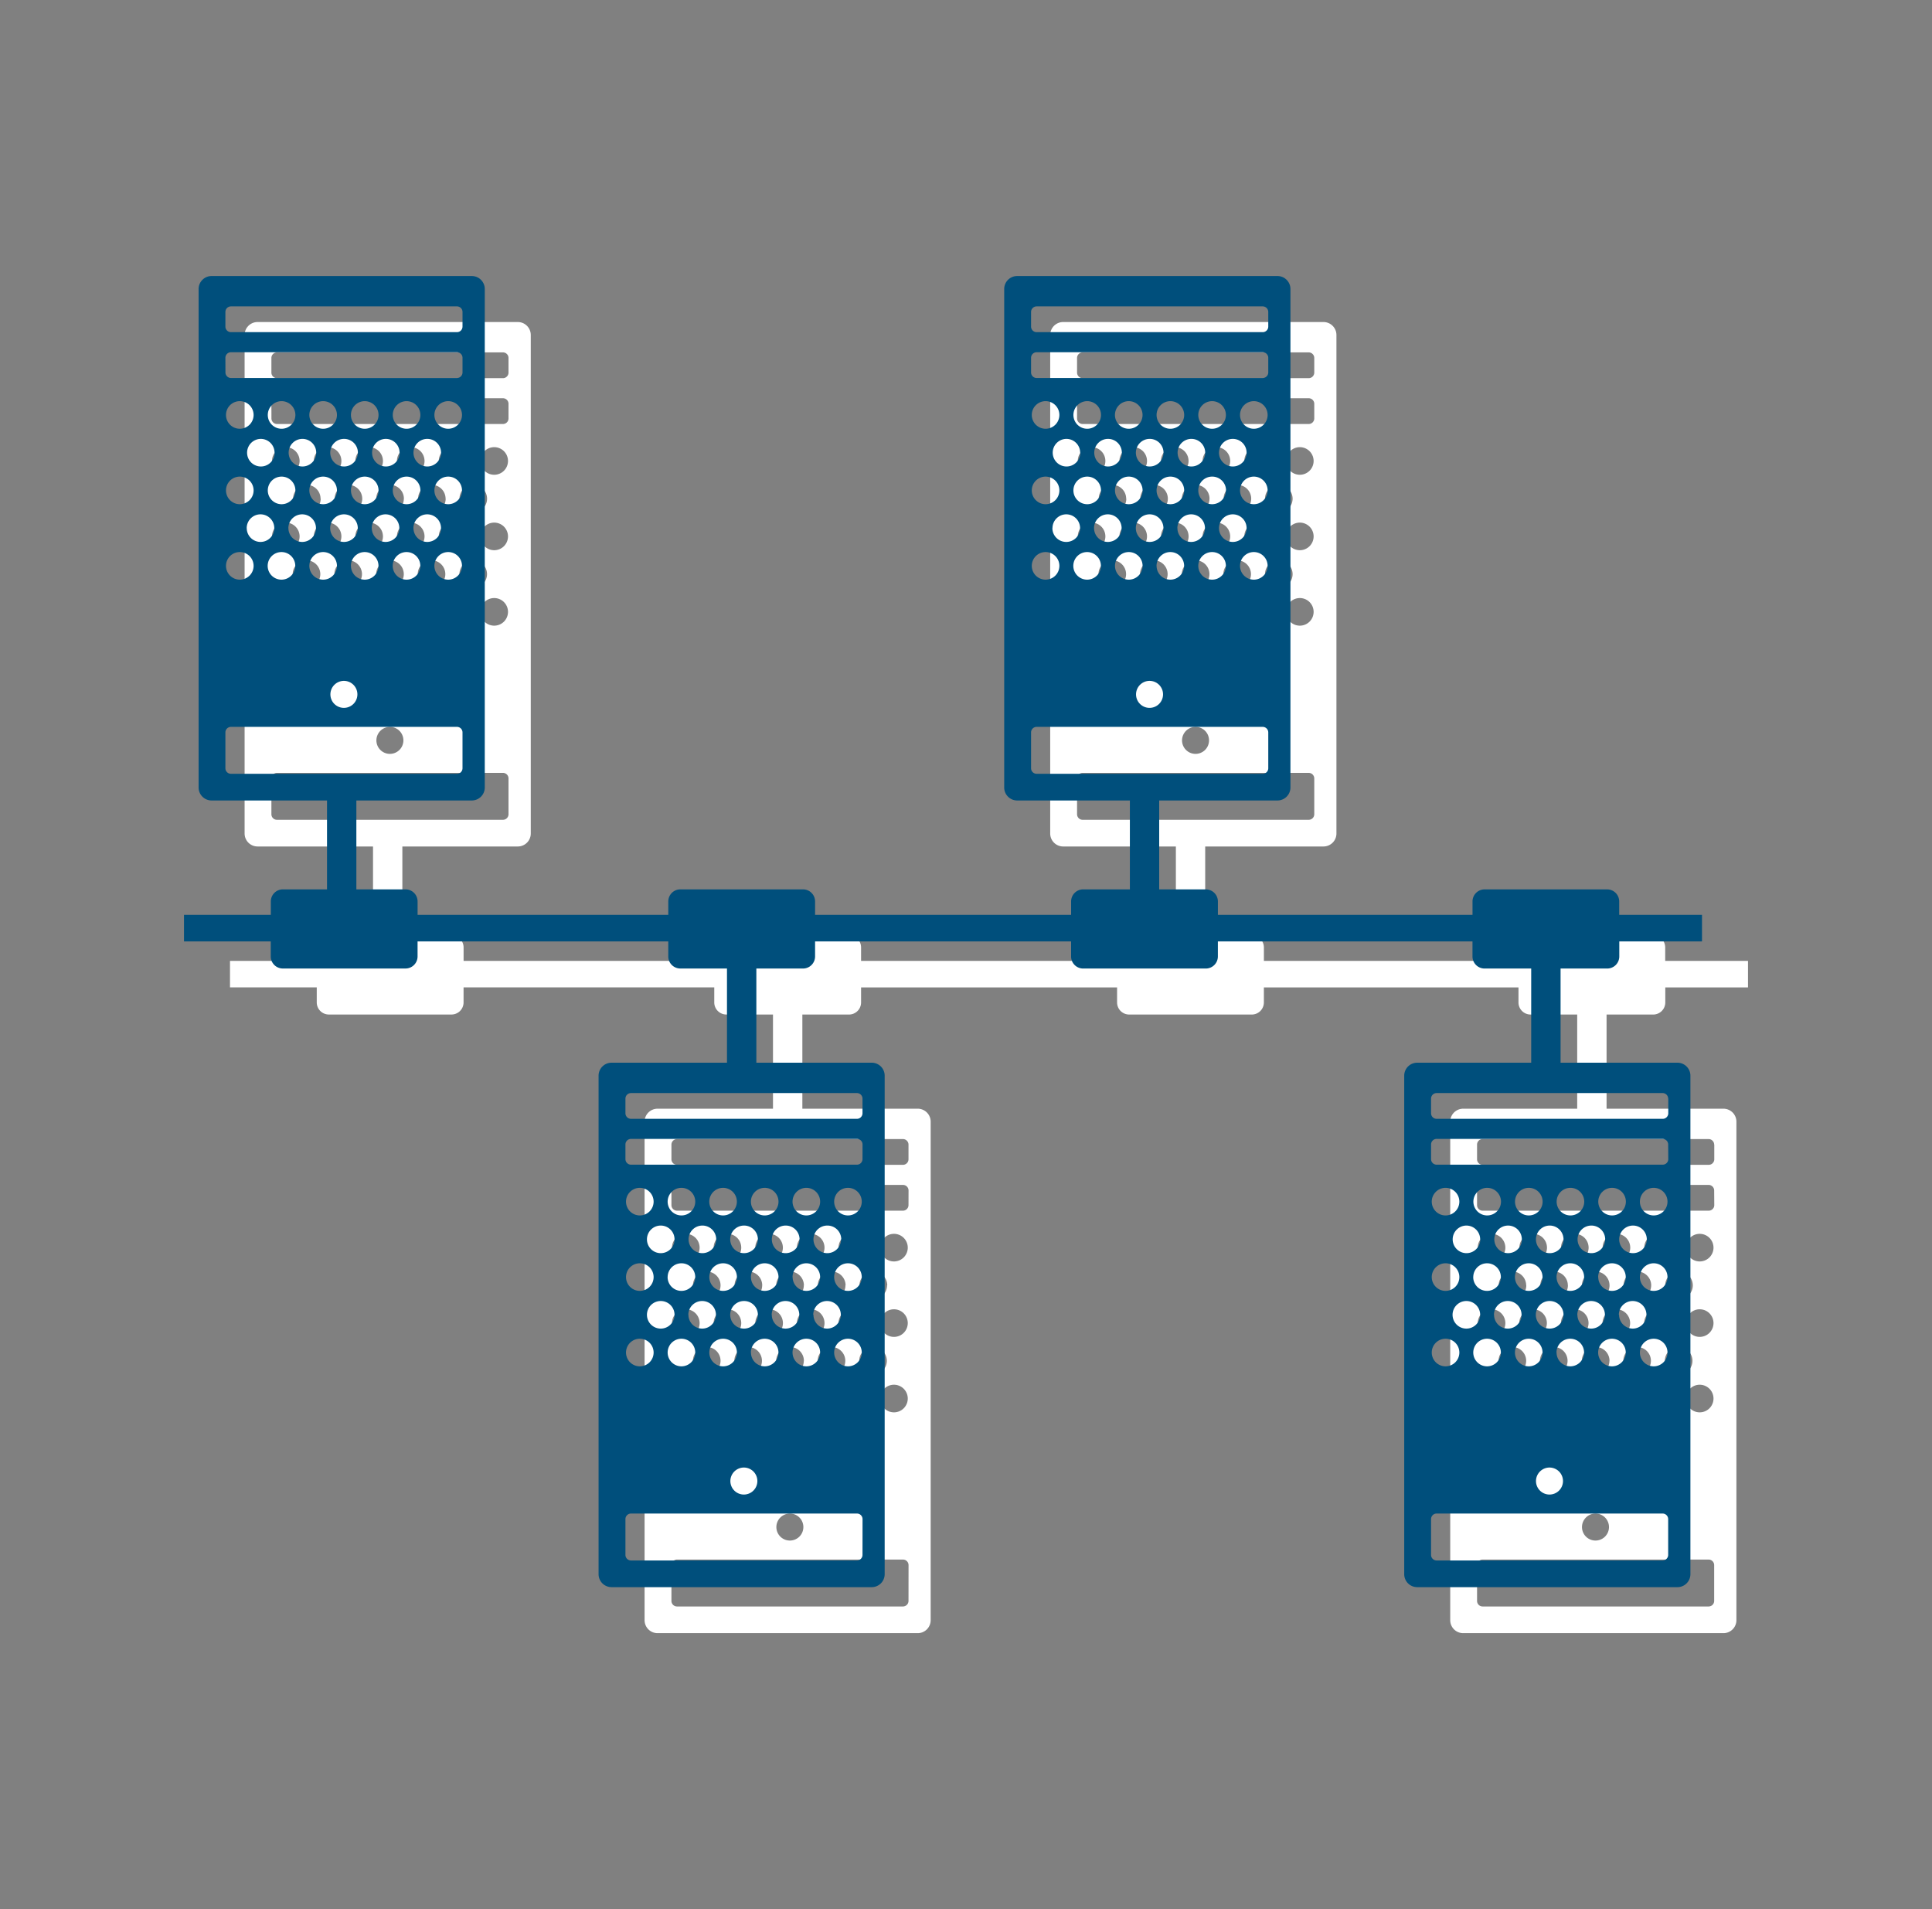
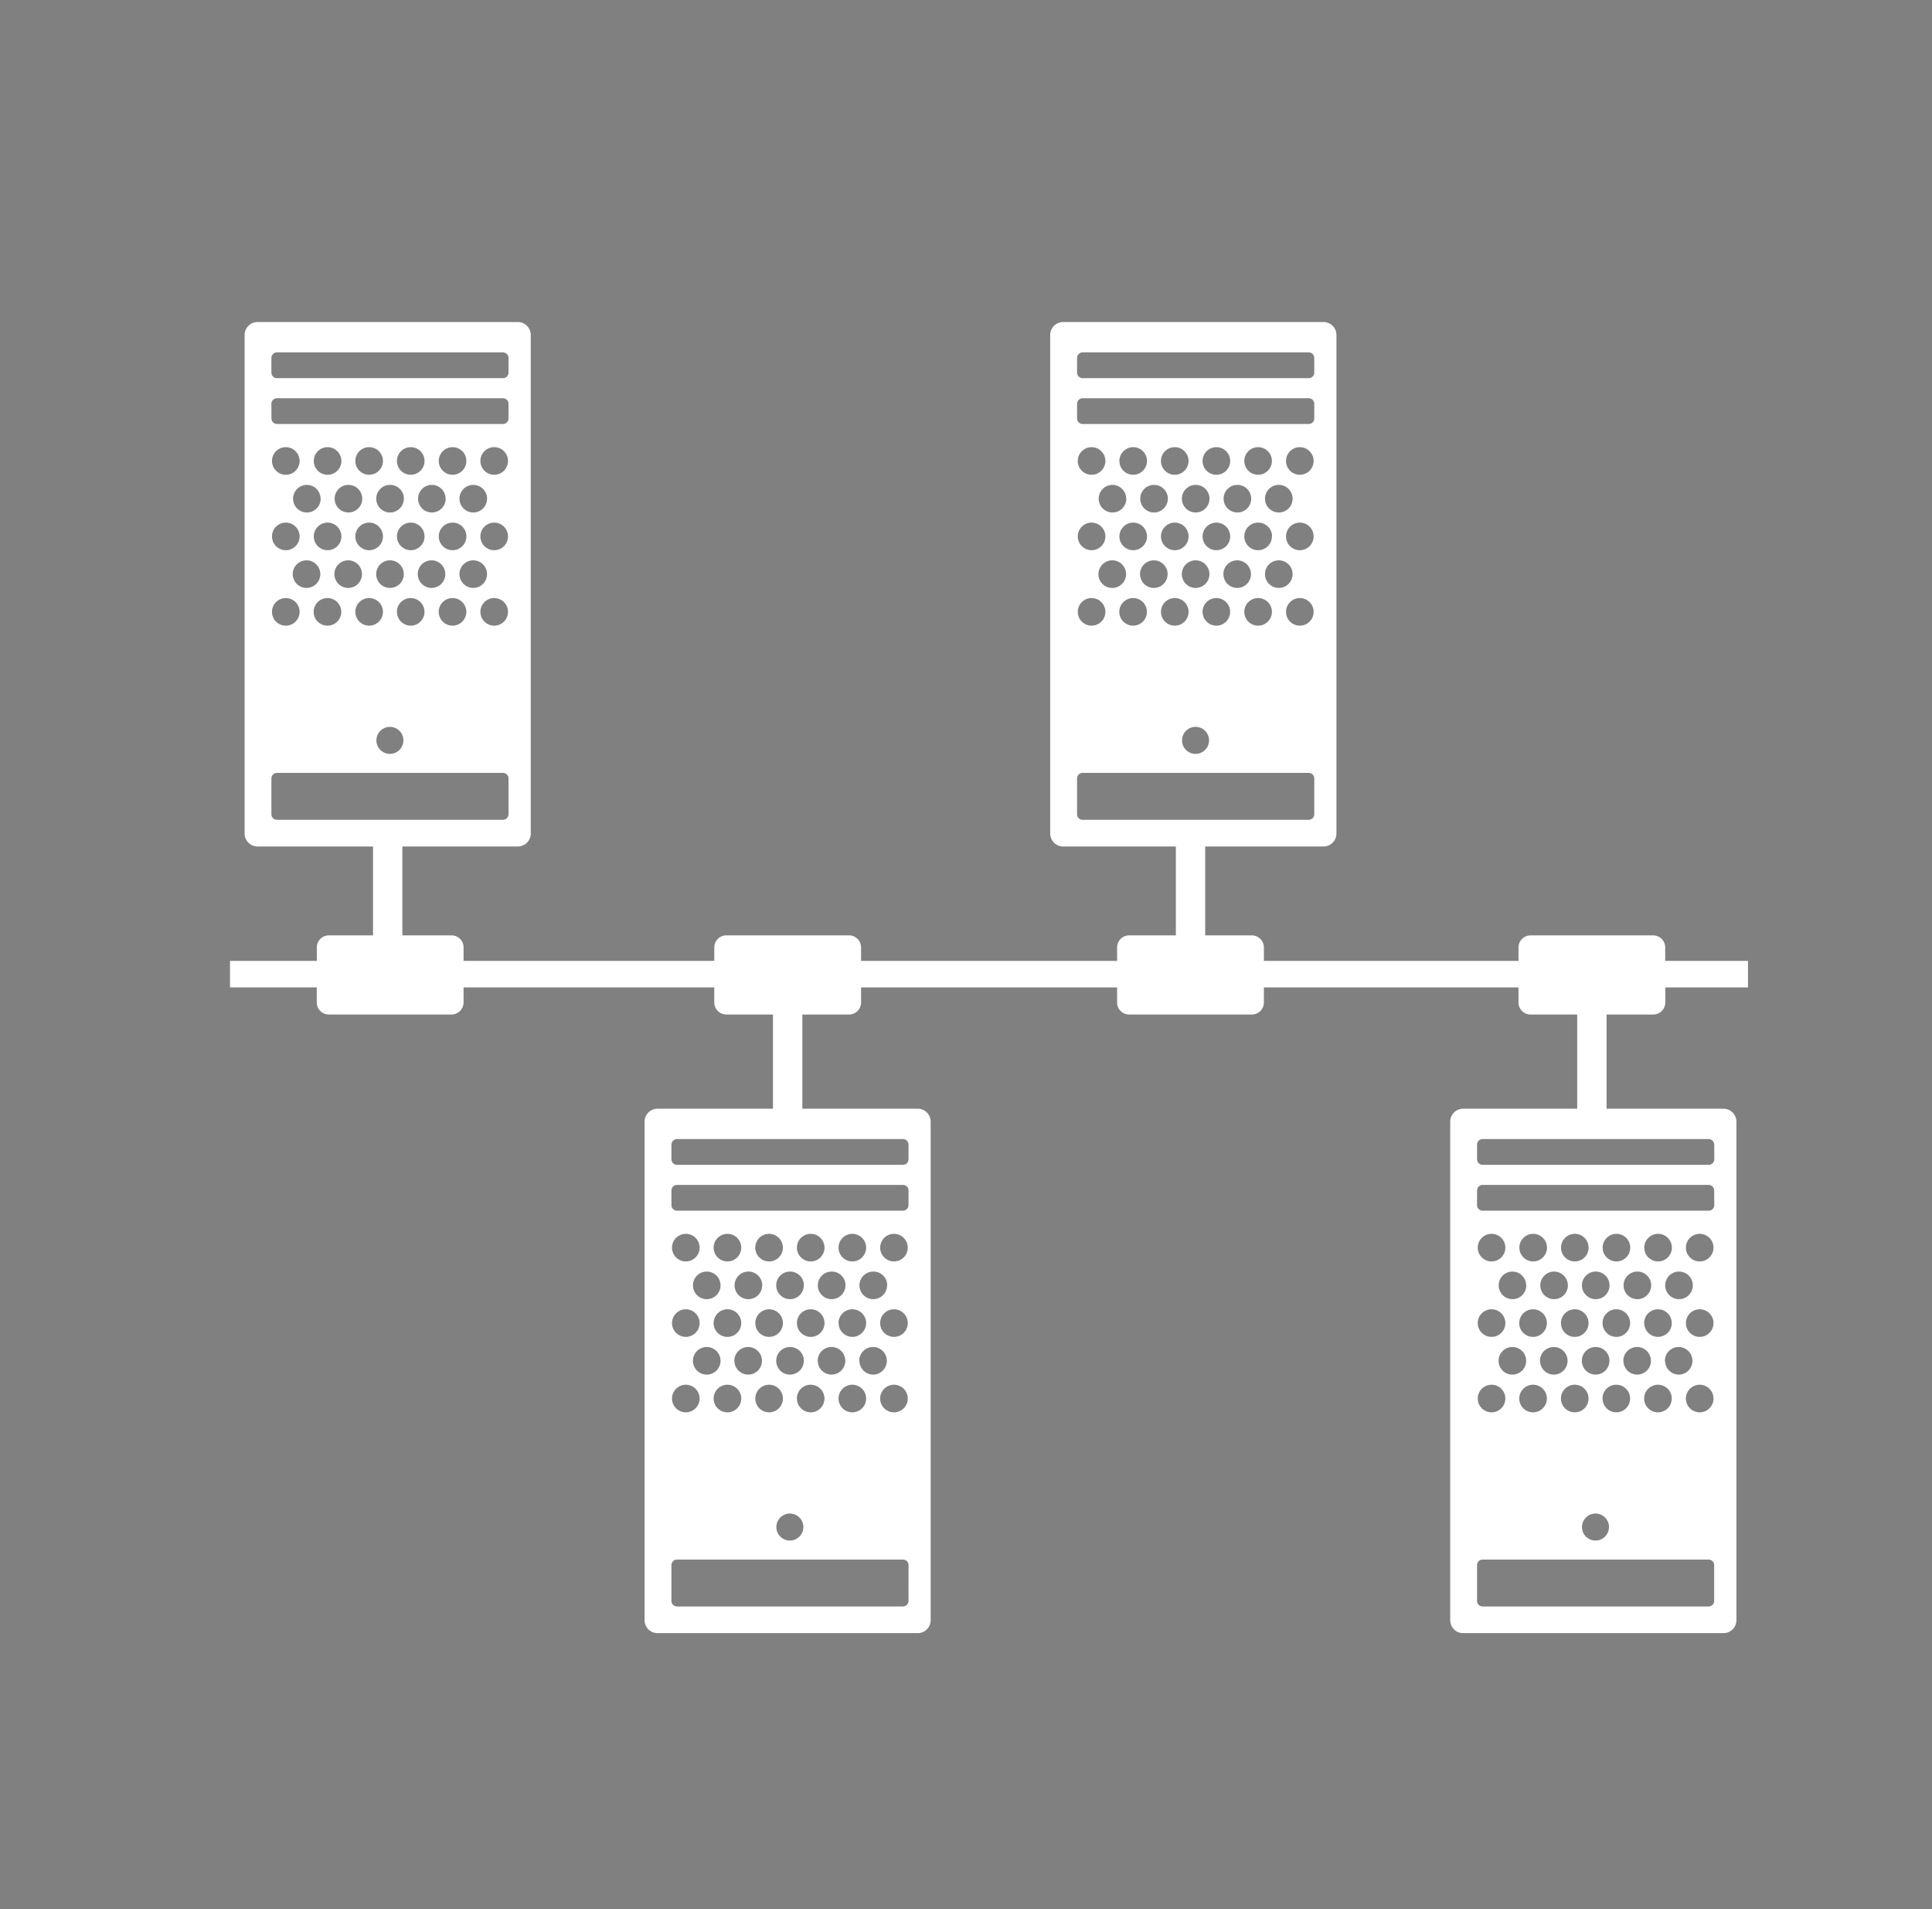
<svg xmlns="http://www.w3.org/2000/svg" width="84" height="83">
  <rect width="100%" height="100%" fill="#808080" stroke="none" />
  <g data-name="グループ 768">
    <g data-name="グループ 743">
      <path data-name="パス 340" d="M71.879 44.106a.525.525 0 00.525-.522v-.657H76v-1.153h-3.6v-.587a.525.525 0 00-.525-.522h-5.328a.525.525 0 00-.525.522v.587h-11.07v-.587a.525.525 0 00-.525-.522H52.4V36.8h5.142a.564.564 0 00.564-.56V14.56a.564.564 0 00-.565-.56H46.225a.564.564 0 00-.564.56v21.68a.564.564 0 00.564.56h4.9v3.864h-2.03a.525.525 0 00-.525.522v.587H37.438v-.587a.525.525 0 00-.525-.522h-5.332a.525.525 0 00-.525.522v.587h-10.9v-.587a.525.525 0 00-.525-.522h-2.137V36.8h5.019a.564.564 0 00.564-.56V14.56a.564.564 0 00-.564-.56H11.2a.564.564 0 00-.565.56v21.68a.564.564 0 00.564.56h5.019v3.864H14.3a.525.525 0 00-.525.522v.587H10v1.153h3.772v.657a.525.525 0 00.525.522h5.333a.525.525 0 00.525-.522v-.657h10.9v.657a.525.525 0 00.525.522h2.028V48.2h-5.019a.564.564 0 00-.564.56v21.68a.564.564 0 00.564.56H39.9a.564.564 0 00.564-.56V48.76a.563.563 0 00-.564-.56h-5.015v-4.094h2.028a.525.525 0 00.525-.522v-.657h11.131v.657a.525.525 0 00.525.522h5.332a.525.525 0 00.525-.522v-.657h11.07v.657a.525.525 0 00.525.522h2.028V48.2h-4.957a.564.564 0 00-.564.56v21.68a.564.564 0 00.564.56h11.315a.564.564 0 00.564-.56V48.76a.564.564 0 00-.564-.56h-5.081v-4.094zM46.829 15.56a.242.242 0 01.242-.24H56.9a.242.242 0 01.242.24v.64a.242.242 0 01-.242.24h-9.829a.242.242 0 01-.242-.24zm0 1.993a.242.242 0 01.242-.24H56.9a.242.242 0 01.242.24v.64a.242.242 0 01-.242.24h-9.829a.242.242 0 01-.242-.24zM55 21.68a.6.6 0 11.6.6.6.6 0 01-.6-.6zm.3 1.64a.6.6 0 11-.6-.6.6.6 0 01.606.6zm-.6-2.68a.6.6 0 11.6-.6.6.6 0 01-.6.6zm-.3 1.04a.6.6 0 11-.6-.6.6.6 0 01.6.6zm-2.416 2.68a.6.6 0 11-.6.6.6.6 0 01.6-.6zm-.906-.44a.6.6 0 11.6-.6.6.6 0 01-.6.6zm1.208-.6a.6.6 0 11.6.6.6.6 0 01-.6-.6zm.6-2.68a.6.6 0 11.6-.6.6.6 0 01-.596.6zm-.3 1.04a.6.6 0 11-.6-.6.6.6 0 01.602.6zm-1.51-1.04a.6.6 0 11.6-.6.6.6 0 01-.598.6zm-.3 1.04a.6.6 0 11-.6-.6.6.6 0 01.6.6zm-.906 1.64a.6.6 0 11-.6-.6.6.6 0 01.6.6zm-.6-2.68a.6.6 0 11.6-.6.6.6 0 01-.604.6zm-.3 1.04a.6.6 0 11-.6-.6.6.6 0 01.594.6zm-1.51-1.04a.6.6 0 11.6-.6.6.6 0 01-.606.6zm0 2.08a.6.6 0 11-.6.6.6.6 0 01.594-.6zm0 3.28a.6.6 0 11-.6.6.6.6 0 01.594-.6zm.3-1.04a.6.6 0 11.6.6.6.6 0 01-.604-.6zM49.266 26a.6.6 0 11-.6.6.6.6 0 01.6-.6zm.3-1.04a.6.6 0 11.6.6.6.6 0 01-.598-.6zM51.078 26a.6.6 0 11-.6.6.6.6 0 01.6-.6zm.906 5.6a.587.587 0 11-.591.587.589.589 0 01.591-.587zm.3-5a.6.6 0 11.6.6.6.6 0 01-.598-.6zm.906-1.64a.6.6 0 11.6.6.6.6 0 01-.598-.6zM54.7 26a.6.6 0 11-.6.6.6.6 0 01.6-.6zm.3-1.04a.6.6 0 11.6.6.6.6 0 01-.6-.6zM56.514 26a.6.6 0 11-.6.6.6.6 0 01.6-.6zm0-2.08a.6.6 0 11.6-.6.6.6 0 01-.6.6zm0-3.28a.6.6 0 11.6-.6.6.6 0 01-.6.6zM46.829 35.4v-1.56a.242.242 0 01.242-.24H56.9a.242.242 0 01.242.24v1.56a.241.241 0 01-.242.24h-9.829a.241.241 0 01-.242-.24zM11.8 15.56a.242.242 0 01.242-.24h9.825a.241.241 0 01.242.24v.64a.241.241 0 01-.242.24h-9.823a.242.242 0 01-.244-.24zm0 1.993a.242.242 0 01.242-.24h9.825a.241.241 0 01.242.24v.64a.241.241 0 01-.242.24h-9.823a.242.242 0 01-.242-.24zm8.177 4.127a.6.6 0 11.6.6.6.6 0 01-.6-.6zm.3 1.64a.6.6 0 11-.6-.6.6.6 0 01.602.6zm-.6-2.68a.6.6 0 11.6-.6.6.6 0 01-.602.6zm-.3 1.04a.6.6 0 11-.6-.6.6.6 0 01.596.6zm-2.421 2.68a.6.6 0 11-.6.6.6.6 0 01.6-.6zm-.906-.44a.6.6 0 11.6-.6.6.6 0 01-.6.6zm1.208-.6a.6.6 0 11.6.6.6.6 0 01-.599-.6zm.6-2.68a.6.6 0 11.6-.6.6.6 0 01-.595.6zm-.3 1.04a.6.6 0 11-.6-.6.6.6 0 01.603.6zm-1.508-1.04a.6.6 0 11.6-.6.6.6 0 01-.6.6zm-.3 1.04a.6.6 0 11-.6-.6.6.6 0 01.599.6zm-.907 1.64a.6.6 0 11-.6-.6.6.6 0 01.6.6zm-.6-2.68a.6.6 0 11.6-.6.6.6 0 01-.605.6zm-.3 1.04a.6.6 0 11-.6-.6.6.6 0 01.594.6zm-1.517-1.04a.6.6 0 11.6-.6.6.6 0 01-.6.6zm0 2.08a.6.6 0 11-.6.6.6.6 0 01.6-.6zm0 3.28a.6.6 0 11-.6.6.6.6 0 01.6-.6zm.3-1.04a.6.6 0 11.6.6.6.6 0 01-.598-.6zM14.238 26a.6.6 0 11-.6.6.6.6 0 01.6-.6zm.3-1.04a.6.6 0 11.6.6.6.6 0 01-.598-.6zM16.05 26a.6.6 0 11-.6.6.6.6 0 01.6-.6zm.906 5.6a.587.587 0 11-.591.587.589.589 0 01.591-.587zm.3-5a.6.6 0 11.6.6.6.6 0 01-.597-.6zm.906-1.64a.6.6 0 11.6.6.6.6 0 01-.597-.6zM19.675 26a.6.6 0 11-.6.6.6.6 0 01.6-.6zm.3-1.04a.6.6 0 11.6.6.6.6 0 01-.598-.6zM21.487 26a.6.6 0 11-.6.6.6.6 0 01.6-.6zm0-2.08a.6.6 0 11.6-.6.6.6 0 01-.6.6zm0-3.28a.6.6 0 11.6-.6.6.6 0 01-.6.6zM11.8 35.4v-1.56a.242.242 0 01.242-.24h9.825a.241.241 0 01.242.24v1.56a.241.241 0 01-.242.24h-9.823a.241.241 0 01-.244-.24zm27.7 34.2a.242.242 0 01-.242.24h-9.823a.242.242 0 01-.242-.24v-1.56a.242.242 0 01.242-.24h9.825a.242.242 0 01.242.24zm-8.172-10.44a.6.6 0 11-.6-.6.6.6 0 01.6.6zm-.3-1.64a.6.6 0 11.6.6.6.6 0 01-.602-.6zm.6 2.68a.6.6 0 11-.6.6.6.6 0 01.602-.6zm.3-1.04a.6.6 0 11.6.6.6.6 0 01-.596-.6zm3.02 0a.6.6 0 11-.6-.6.6.6 0 01.604.6zm-.3-1.64a.6.6 0 11.6.6.6.6 0 01-.598-.6zm-1.208.6a.6.6 0 11.6-.6.6.6 0 01-.598.6zm0 2.08a.6.6 0 11-.6.6.6.6 0 01.602-.6zm.906 5.6a.587.587 0 11-.591.587.589.589 0 01.593-.587zm.3-5a.6.6 0 11.6.6.6.6 0 01-.596-.6zm.906-1.64a.6.6 0 11.6.6.6.6 0 01-.596-.6zm.906-1.64a.6.6 0 11.6.6.6.6 0 01-.596-.6zm.6 2.68a.6.6 0 11-.6.6.6.6 0 01.608-.6zm.3-1.04a.6.6 0 11.6.6.6.6 0 01-.59-.6zm1.51 1.04a.6.6 0 11-.6.6.6.6 0 01.61-.6zm0-2.08a.6.6 0 11.6-.6.6.6 0 01-.59.6zm0-3.28a.6.6 0 11.6-.6.6.6 0 01-.59.6zm-.3 1.04a.6.6 0 11-.6-.6.6.6 0 01.608.6zm-1.51-1.04a.6.6 0 11.6-.6.6.6 0 01-.592.6zm-.3 1.04a.6.6 0 11-.6-.6.6.6 0 01.606.6zm-1.51-1.04a.6.6 0 11.6-.6.6.6 0 01-.594.6zm-.3 1.04a.6.6 0 11-.6-.6.6.6 0 01.604.6zm-1.51-1.04a.6.6 0 11.6-.6.6.6 0 01-.596.6zm-.3 1.04a.6.6 0 11-.6-.6.6.6 0 01.602.6zm-1.51-1.04a.6.6 0 11.6-.6.6.6 0 01-.598.6zm-.3 1.04a.6.6 0 11-.6-.6.6.6 0 01.6.6zm-1.51-1.04a.6.6 0 11.6-.6.6.6 0 01-.6.6zm0 2.08a.6.6 0 11-.6.6.6.6 0 01.6-.6zm0 3.28a.6.6 0 11-.6.6.6.6 0 01.6-.6zm9.682-7.807a.242.242 0 01-.242.24h-9.823a.242.242 0 01-.242-.24v-.64a.242.242 0 01.242-.24h9.825a.242.242 0 01.242.24zm0-2.633v.64a.242.242 0 01-.242.24h-9.823a.242.242 0 01-.242-.24v-.64a.242.242 0 01.242-.24h9.825a.242.242 0 01.24.24zM74.529 69.6a.242.242 0 01-.242.24h-9.825a.241.241 0 01-.242-.24v-1.56a.241.241 0 01.242-.24h9.825a.242.242 0 01.242.24zm-8.174-10.44a.6.6 0 11-.6-.6.6.6 0 01.6.6zm-.3-1.64a.6.6 0 11.6.6.6.6 0 01-.602-.6zm.6 2.68a.6.6 0 11-.6.6.6.6 0 01.602-.6zm.3-1.04a.6.6 0 11.6.6.6.6 0 01-.596-.6zm3.02 0a.6.6 0 11-.6-.6.6.6 0 01.604.6zm-.3-1.64a.6.6 0 11.6.6.6.6 0 01-.598-.6zm-1.208.6a.6.6 0 11.6-.6.6.6 0 01-.598.6zm0 2.08a.6.6 0 11-.6.6.6.6 0 01.602-.6zm.906 5.6a.587.587 0 11-.591.587.589.589 0 01.593-.587zm.3-5a.6.6 0 11.6.6.6.6 0 01-.596-.6zm.906-1.64a.6.6 0 11.6.6.6.6 0 01-.596-.6zm.906-1.64a.6.6 0 11.6.6.6.6 0 01-.596-.6zm.6 2.68a.6.6 0 11-.6.6.6.6 0 01.608-.6zm.3-1.04a.6.6 0 11.6.6.6.6 0 01-.59-.6zM73.9 60.2a.6.6 0 11-.6.6.6.6 0 01.6-.6zm0-2.08a.6.6 0 11.6-.6.6.6 0 01-.6.6zm0-3.28a.6.6 0 11.6-.6.6.6 0 01-.6.6zm-.3 1.04a.6.6 0 11-.6-.6.6.6 0 01.6.6zm-1.51-1.04a.6.6 0 11.6-.6.6.6 0 01-.597.6zm-.3 1.04a.6.6 0 11-.6-.6.6.6 0 01.601.6zm-1.51-1.04a.6.6 0 11.6-.6.6.6 0 01-.599.6zm-.3 1.04a.6.6 0 11-.6-.6.6.6 0 01.599.6zm-1.51-1.04a.6.6 0 11.6-.6.6.6 0 01-.601.6zm-.3 1.04a.6.6 0 11-.6-.6.6.6 0 01.597.6zm-1.51-1.04a.6.6 0 11.6-.6.6.6 0 01-.603.6zm-.3 1.04a.6.6 0 11-.6-.6.6.6 0 01.595.6zm-1.51-1.04a.6.6 0 11.6-.6.6.6 0 01-.605.6zm0 2.08a.6.6 0 11-.6.6.6.6 0 01.595-.6zm0 3.28a.6.6 0 11-.6.6.6.6 0 01.595-.6zm9.684-7.807a.242.242 0 01-.242.24h-9.83a.241.241 0 01-.242-.24v-.64a.241.241 0 01.242-.24h9.825a.242.242 0 01.242.24zm0-2.633v.64a.242.242 0 01-.242.24h-9.83a.241.241 0 01-.242-.24v-.64a.241.241 0 01.242-.24h9.825a.242.242 0 01.242.24z" fill="#fff" />
      <g data-name="グループ 495">
-         <path data-name="パス 340" d="M69.879 42.106a.525.525 0 00.525-.522v-.657H74v-1.153h-3.6v-.587a.525.525 0 00-.525-.522h-5.328a.525.525 0 00-.525.522v.587h-11.07v-.587a.525.525 0 00-.525-.522H50.4V34.8h5.142a.564.564 0 00.564-.56V12.56a.564.564 0 00-.565-.56H44.225a.564.564 0 00-.564.56v21.68a.564.564 0 00.564.56h4.9v3.864h-2.03a.525.525 0 00-.525.522v.587H35.438v-.587a.525.525 0 00-.525-.522h-5.332a.525.525 0 00-.525.522v.587h-10.9v-.587a.525.525 0 00-.525-.522h-2.137V34.8h5.019a.564.564 0 00.564-.56V12.56a.564.564 0 00-.564-.56H9.2a.564.564 0 00-.565.56v21.68a.564.564 0 00.564.56h5.019v3.864H12.3a.525.525 0 00-.525.522v.587H8v1.153h3.772v.657a.525.525 0 00.525.522h5.333a.525.525 0 00.525-.522v-.657h10.9v.657a.525.525 0 00.525.522h2.028V46.2h-5.019a.564.564 0 00-.564.56v21.68a.564.564 0 00.564.56H37.9a.564.564 0 00.564-.56V46.76a.563.563 0 00-.564-.56h-5.015v-4.094h2.028a.525.525 0 00.525-.522v-.657h11.131v.657a.525.525 0 00.525.522h5.332a.525.525 0 00.525-.522v-.657h11.07v.657a.525.525 0 00.525.522h2.028V46.2h-4.957a.564.564 0 00-.564.56v21.68a.564.564 0 00.564.56h11.315a.564.564 0 00.564-.56V46.76a.564.564 0 00-.564-.56h-5.081v-4.094zM44.829 13.56a.242.242 0 01.242-.24H54.9a.242.242 0 01.242.24v.64a.242.242 0 01-.242.24h-9.829a.242.242 0 01-.242-.24zm0 1.993a.242.242 0 01.242-.24H54.9a.242.242 0 01.242.24v.64a.242.242 0 01-.242.24h-9.829a.242.242 0 01-.242-.24zM53 19.68a.6.6 0 11.6.6.6.6 0 01-.6-.6zm.3 1.64a.6.6 0 11-.6-.6.6.6 0 01.606.6zm-.6-2.68a.6.6 0 11.6-.6.6.6 0 01-.6.6zm-.3 1.04a.6.6 0 11-.6-.6.6.6 0 01.6.6zm-2.416 2.68a.6.6 0 11-.6.6.6.6 0 01.6-.6zm-.906-.44a.6.6 0 11.6-.6.6.6 0 01-.6.6zm1.208-.6a.6.6 0 11.6.6.6.6 0 01-.6-.6zm.6-2.68a.6.6 0 11.6-.6.6.6 0 01-.596.6zm-.3 1.04a.6.6 0 11-.6-.6.6.6 0 01.602.6zm-1.51-1.04a.6.6 0 11.6-.6.6.6 0 01-.598.6zm-.3 1.04a.6.6 0 11-.6-.6.6.6 0 01.6.6zm-.906 1.64a.6.6 0 11-.6-.6.6.6 0 01.6.6zm-.6-2.68a.6.6 0 11.6-.6.6.6 0 01-.604.6zm-.3 1.04a.6.6 0 11-.6-.6.6.6 0 01.594.6zm-1.51-1.04a.6.6 0 11.6-.6.6.6 0 01-.606.6zm0 2.08a.6.6 0 11-.6.6.6.6 0 01.594-.6zm0 3.28a.6.6 0 11-.6.6.6.6 0 01.594-.6zm.3-1.04a.6.6 0 11.6.6.6.6 0 01-.604-.6zM47.266 24a.6.6 0 11-.6.6.6.6 0 01.6-.6zm.3-1.04a.6.6 0 11.6.6.6.6 0 01-.598-.6zM49.078 24a.6.6 0 11-.6.6.6.6 0 01.6-.6zm.906 5.6a.587.587 0 11-.591.587.589.589 0 01.591-.587zm.3-5a.6.6 0 11.6.6.6.6 0 01-.598-.6zm.906-1.64a.6.6 0 11.6.6.6.6 0 01-.598-.6zM52.7 24a.6.6 0 11-.6.6.6.6 0 01.6-.6zm.3-1.04a.6.6 0 11.6.6.6.6 0 01-.6-.6zM54.514 24a.6.6 0 11-.6.6.6.6 0 01.6-.6zm0-2.08a.6.6 0 11.6-.6.6.6 0 01-.6.6zm0-3.28a.6.6 0 11.6-.6.6.6 0 01-.6.6zM44.829 33.4v-1.56a.242.242 0 01.242-.24H54.9a.242.242 0 01.242.24v1.56a.241.241 0 01-.242.24h-9.829a.241.241 0 01-.242-.24zM9.8 13.56a.242.242 0 01.242-.24h9.825a.241.241 0 01.242.24v.64a.241.241 0 01-.242.24h-9.823a.242.242 0 01-.244-.24zm0 1.993a.242.242 0 01.242-.24h9.825a.241.241 0 01.242.24v.64a.241.241 0 01-.242.24h-9.823a.242.242 0 01-.242-.24zm8.177 4.127a.6.6 0 11.6.6.6.6 0 01-.6-.6zm.3 1.64a.6.6 0 11-.6-.6.6.6 0 01.602.6zm-.6-2.68a.6.6 0 11.6-.6.6.6 0 01-.602.6zm-.3 1.04a.6.6 0 11-.6-.6.6.6 0 01.596.6zm-2.421 2.68a.6.6 0 11-.6.6.6.6 0 01.6-.6zm-.906-.44a.6.6 0 11.6-.6.6.6 0 01-.6.6zm1.208-.6a.6.6 0 11.6.6.6.6 0 01-.599-.6zm.6-2.68a.6.6 0 11.6-.6.6.6 0 01-.595.6zm-.3 1.04a.6.6 0 11-.6-.6.6.6 0 01.603.6zm-1.508-1.04a.6.6 0 11.6-.6.6.6 0 01-.6.6zm-.3 1.04a.6.6 0 11-.6-.6.6.6 0 01.599.6zm-.907 1.64a.6.6 0 11-.6-.6.6.6 0 01.6.6zm-.6-2.68a.6.6 0 11.6-.6.6.6 0 01-.605.6zm-.3 1.04a.6.6 0 11-.6-.6.6.6 0 01.594.6zm-1.517-1.04a.6.6 0 11.6-.6.6.6 0 01-.6.6zm0 2.08a.6.6 0 11-.6.6.6.6 0 01.6-.6zm0 3.28a.6.6 0 11-.6.6.6.6 0 01.6-.6zm.3-1.04a.6.6 0 11.6.6.6.6 0 01-.598-.6zM12.238 24a.6.6 0 11-.6.6.6.6 0 01.6-.6zm.3-1.04a.6.6 0 11.6.6.6.6 0 01-.598-.6zM14.05 24a.6.6 0 11-.6.6.6.6 0 01.6-.6zm.906 5.6a.587.587 0 11-.591.587.589.589 0 01.591-.587zm.3-5a.6.6 0 11.6.6.6.6 0 01-.597-.6zm.906-1.64a.6.6 0 11.6.6.6.6 0 01-.597-.6zM17.675 24a.6.6 0 11-.6.6.6.6 0 01.6-.6zm.3-1.04a.6.6 0 11.6.6.6.6 0 01-.598-.6zM19.487 24a.6.6 0 11-.6.6.6.6 0 01.6-.6zm0-2.08a.6.6 0 11.6-.6.6.6 0 01-.6.6zm0-3.28a.6.6 0 11.6-.6.6.6 0 01-.6.6zM9.8 33.4v-1.56a.242.242 0 01.242-.24h9.825a.241.241 0 01.242.24v1.56a.241.241 0 01-.242.24h-9.823a.241.241 0 01-.244-.24zm27.7 34.2a.242.242 0 01-.242.24h-9.823a.242.242 0 01-.242-.24v-1.56a.242.242 0 01.242-.24h9.825a.242.242 0 01.242.24zm-8.172-10.44a.6.6 0 11-.6-.6.6.6 0 01.6.6zm-.3-1.64a.6.6 0 11.6.6.6.6 0 01-.602-.6zm.6 2.68a.6.6 0 11-.6.6.6.6 0 01.602-.6zm.3-1.04a.6.6 0 11.6.6.6.6 0 01-.596-.6zm3.02 0a.6.6 0 11-.6-.6.6.6 0 01.604.6zm-.3-1.64a.6.6 0 11.6.6.6.6 0 01-.598-.6zm-1.208.6a.6.6 0 11.6-.6.6.6 0 01-.598.6zm0 2.08a.6.6 0 11-.6.6.6.6 0 01.602-.6zm.906 5.6a.587.587 0 11-.591.587.589.589 0 01.593-.587zm.3-5a.6.6 0 11.6.6.6.6 0 01-.596-.6zm.906-1.64a.6.6 0 11.6.6.6.6 0 01-.596-.6zm.906-1.64a.6.6 0 11.6.6.6.6 0 01-.596-.6zm.6 2.68a.6.6 0 11-.6.6.6.6 0 01.608-.6zm.3-1.04a.6.6 0 11.6.6.6.6 0 01-.59-.6zm1.51 1.04a.6.6 0 11-.6.6.6.6 0 01.61-.6zm0-2.08a.6.6 0 11.6-.6.6.6 0 01-.59.6zm0-3.28a.6.6 0 11.6-.6.6.6 0 01-.59.6zm-.3 1.04a.6.6 0 11-.6-.6.6.6 0 01.608.6zm-1.51-1.04a.6.6 0 11.6-.6.6.6 0 01-.592.6zm-.3 1.04a.6.6 0 11-.6-.6.6.6 0 01.606.6zm-1.51-1.04a.6.6 0 11.6-.6.6.6 0 01-.594.6zm-.3 1.04a.6.6 0 11-.6-.6.6.6 0 01.604.6zm-1.51-1.04a.6.6 0 11.6-.6.6.6 0 01-.596.6zm-.3 1.04a.6.6 0 11-.6-.6.6.6 0 01.602.6zm-1.51-1.04a.6.6 0 11.6-.6.6.6 0 01-.598.6zm-.3 1.04a.6.6 0 11-.6-.6.6.6 0 01.6.6zm-1.51-1.04a.6.6 0 11.6-.6.6.6 0 01-.6.6zm0 2.08a.6.6 0 11-.6.6.6.6 0 01.6-.6zm0 3.28a.6.6 0 11-.6.6.6.6 0 01.6-.6zm9.682-7.807a.242.242 0 01-.242.24h-9.823a.242.242 0 01-.242-.24v-.64a.242.242 0 01.242-.24h9.825a.242.242 0 01.242.24zm0-2.633v.64a.242.242 0 01-.242.24h-9.823a.242.242 0 01-.242-.24v-.64a.242.242 0 01.242-.24h9.825a.242.242 0 01.24.24zM72.529 67.6a.242.242 0 01-.242.24h-9.825a.241.241 0 01-.242-.24v-1.56a.241.241 0 01.242-.24h9.825a.242.242 0 01.242.24zm-8.174-10.44a.6.6 0 11-.6-.6.6.6 0 01.6.6zm-.3-1.64a.6.6 0 11.6.6.6.6 0 01-.602-.6zm.6 2.68a.6.6 0 11-.6.6.6.6 0 01.602-.6zm.3-1.04a.6.6 0 11.6.6.6.6 0 01-.596-.6zm3.02 0a.6.6 0 11-.6-.6.6.6 0 01.604.6zm-.3-1.64a.6.6 0 11.6.6.6.6 0 01-.598-.6zm-1.208.6a.6.6 0 11.6-.6.6.6 0 01-.598.6zm0 2.08a.6.6 0 11-.6.6.6.6 0 01.602-.6zm.906 5.6a.587.587 0 11-.591.587.589.589 0 01.593-.587zm.3-5a.6.6 0 11.6.6.6.6 0 01-.596-.6zm.906-1.64a.6.6 0 11.6.6.6.6 0 01-.596-.6zm.906-1.64a.6.6 0 11.6.6.6.6 0 01-.596-.6zm.6 2.68a.6.6 0 11-.6.6.6.6 0 01.608-.6zm.3-1.04a.6.6 0 11.6.6.6.6 0 01-.59-.6zM71.9 58.2a.6.6 0 11-.6.6.6.6 0 01.6-.6zm0-2.08a.6.6 0 11.6-.6.6.6 0 01-.6.6zm0-3.28a.6.6 0 11.6-.6.6.6 0 01-.6.6zm-.3 1.04a.6.6 0 11-.6-.6.6.6 0 01.6.6zm-1.51-1.04a.6.6 0 11.6-.6.6.6 0 01-.597.6zm-.3 1.04a.6.6 0 11-.6-.6.6.6 0 01.601.6zm-1.51-1.04a.6.6 0 11.6-.6.6.6 0 01-.599.6zm-.3 1.04a.6.6 0 11-.6-.6.6.6 0 01.599.6zm-1.51-1.04a.6.6 0 11.6-.6.6.6 0 01-.601.6zm-.3 1.04a.6.6 0 11-.6-.6.6.6 0 01.597.6zm-1.51-1.04a.6.6 0 11.6-.6.6.6 0 01-.603.6zm-.3 1.04a.6.6 0 11-.6-.6.6.6 0 01.595.6zm-1.51-1.04a.6.6 0 11.6-.6.6.6 0 01-.605.6zm0 2.08a.6.6 0 11-.6.6.6.6 0 01.595-.6zm0 3.28a.6.6 0 11-.6.6.6.6 0 01.595-.6zm9.684-7.807a.242.242 0 01-.242.24h-9.83a.241.241 0 01-.242-.24v-.64a.241.241 0 01.242-.24h9.825a.242.242 0 01.242.24zm0-2.633v.64a.242.242 0 01-.242.24h-9.83a.241.241 0 01-.242-.24v-.64a.241.241 0 01.242-.24h9.825a.242.242 0 01.242.24z" fill="#004f7c" />
-       </g>
+         </g>
    </g>
    <path data-name="長方形 524" fill="none" opacity=".398" d="M0 0h84v83H0z" />
  </g>
</svg>